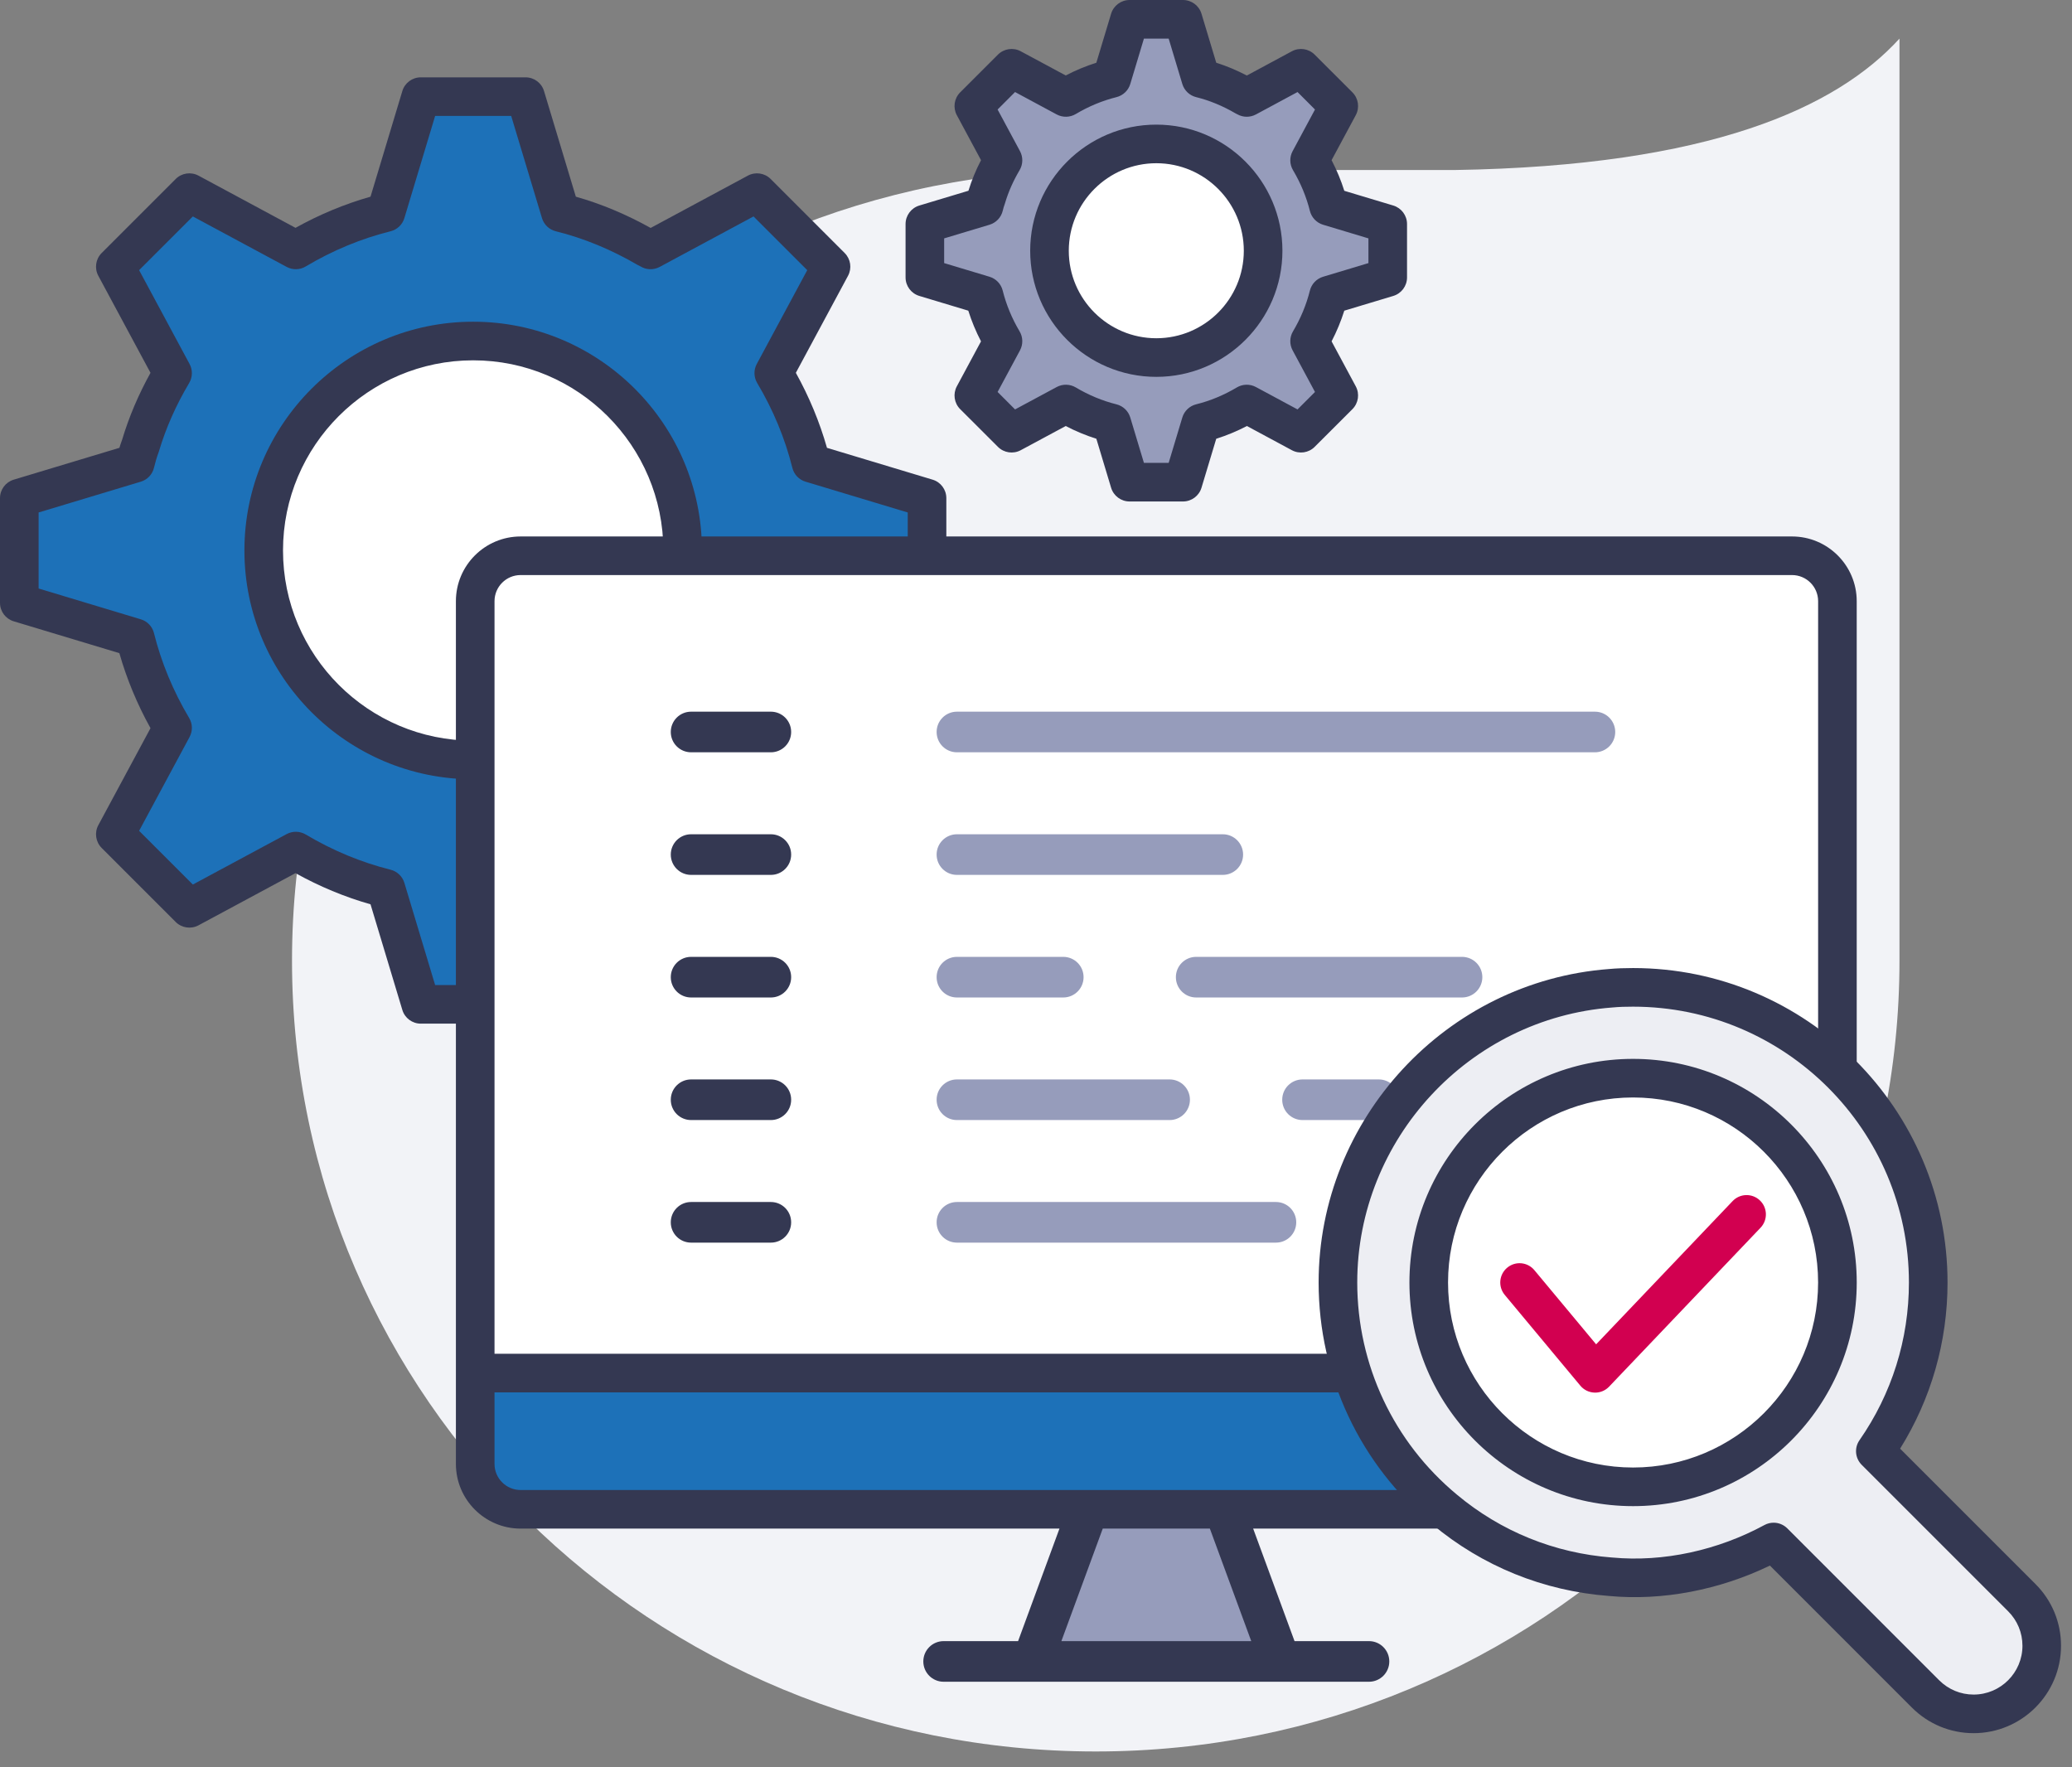
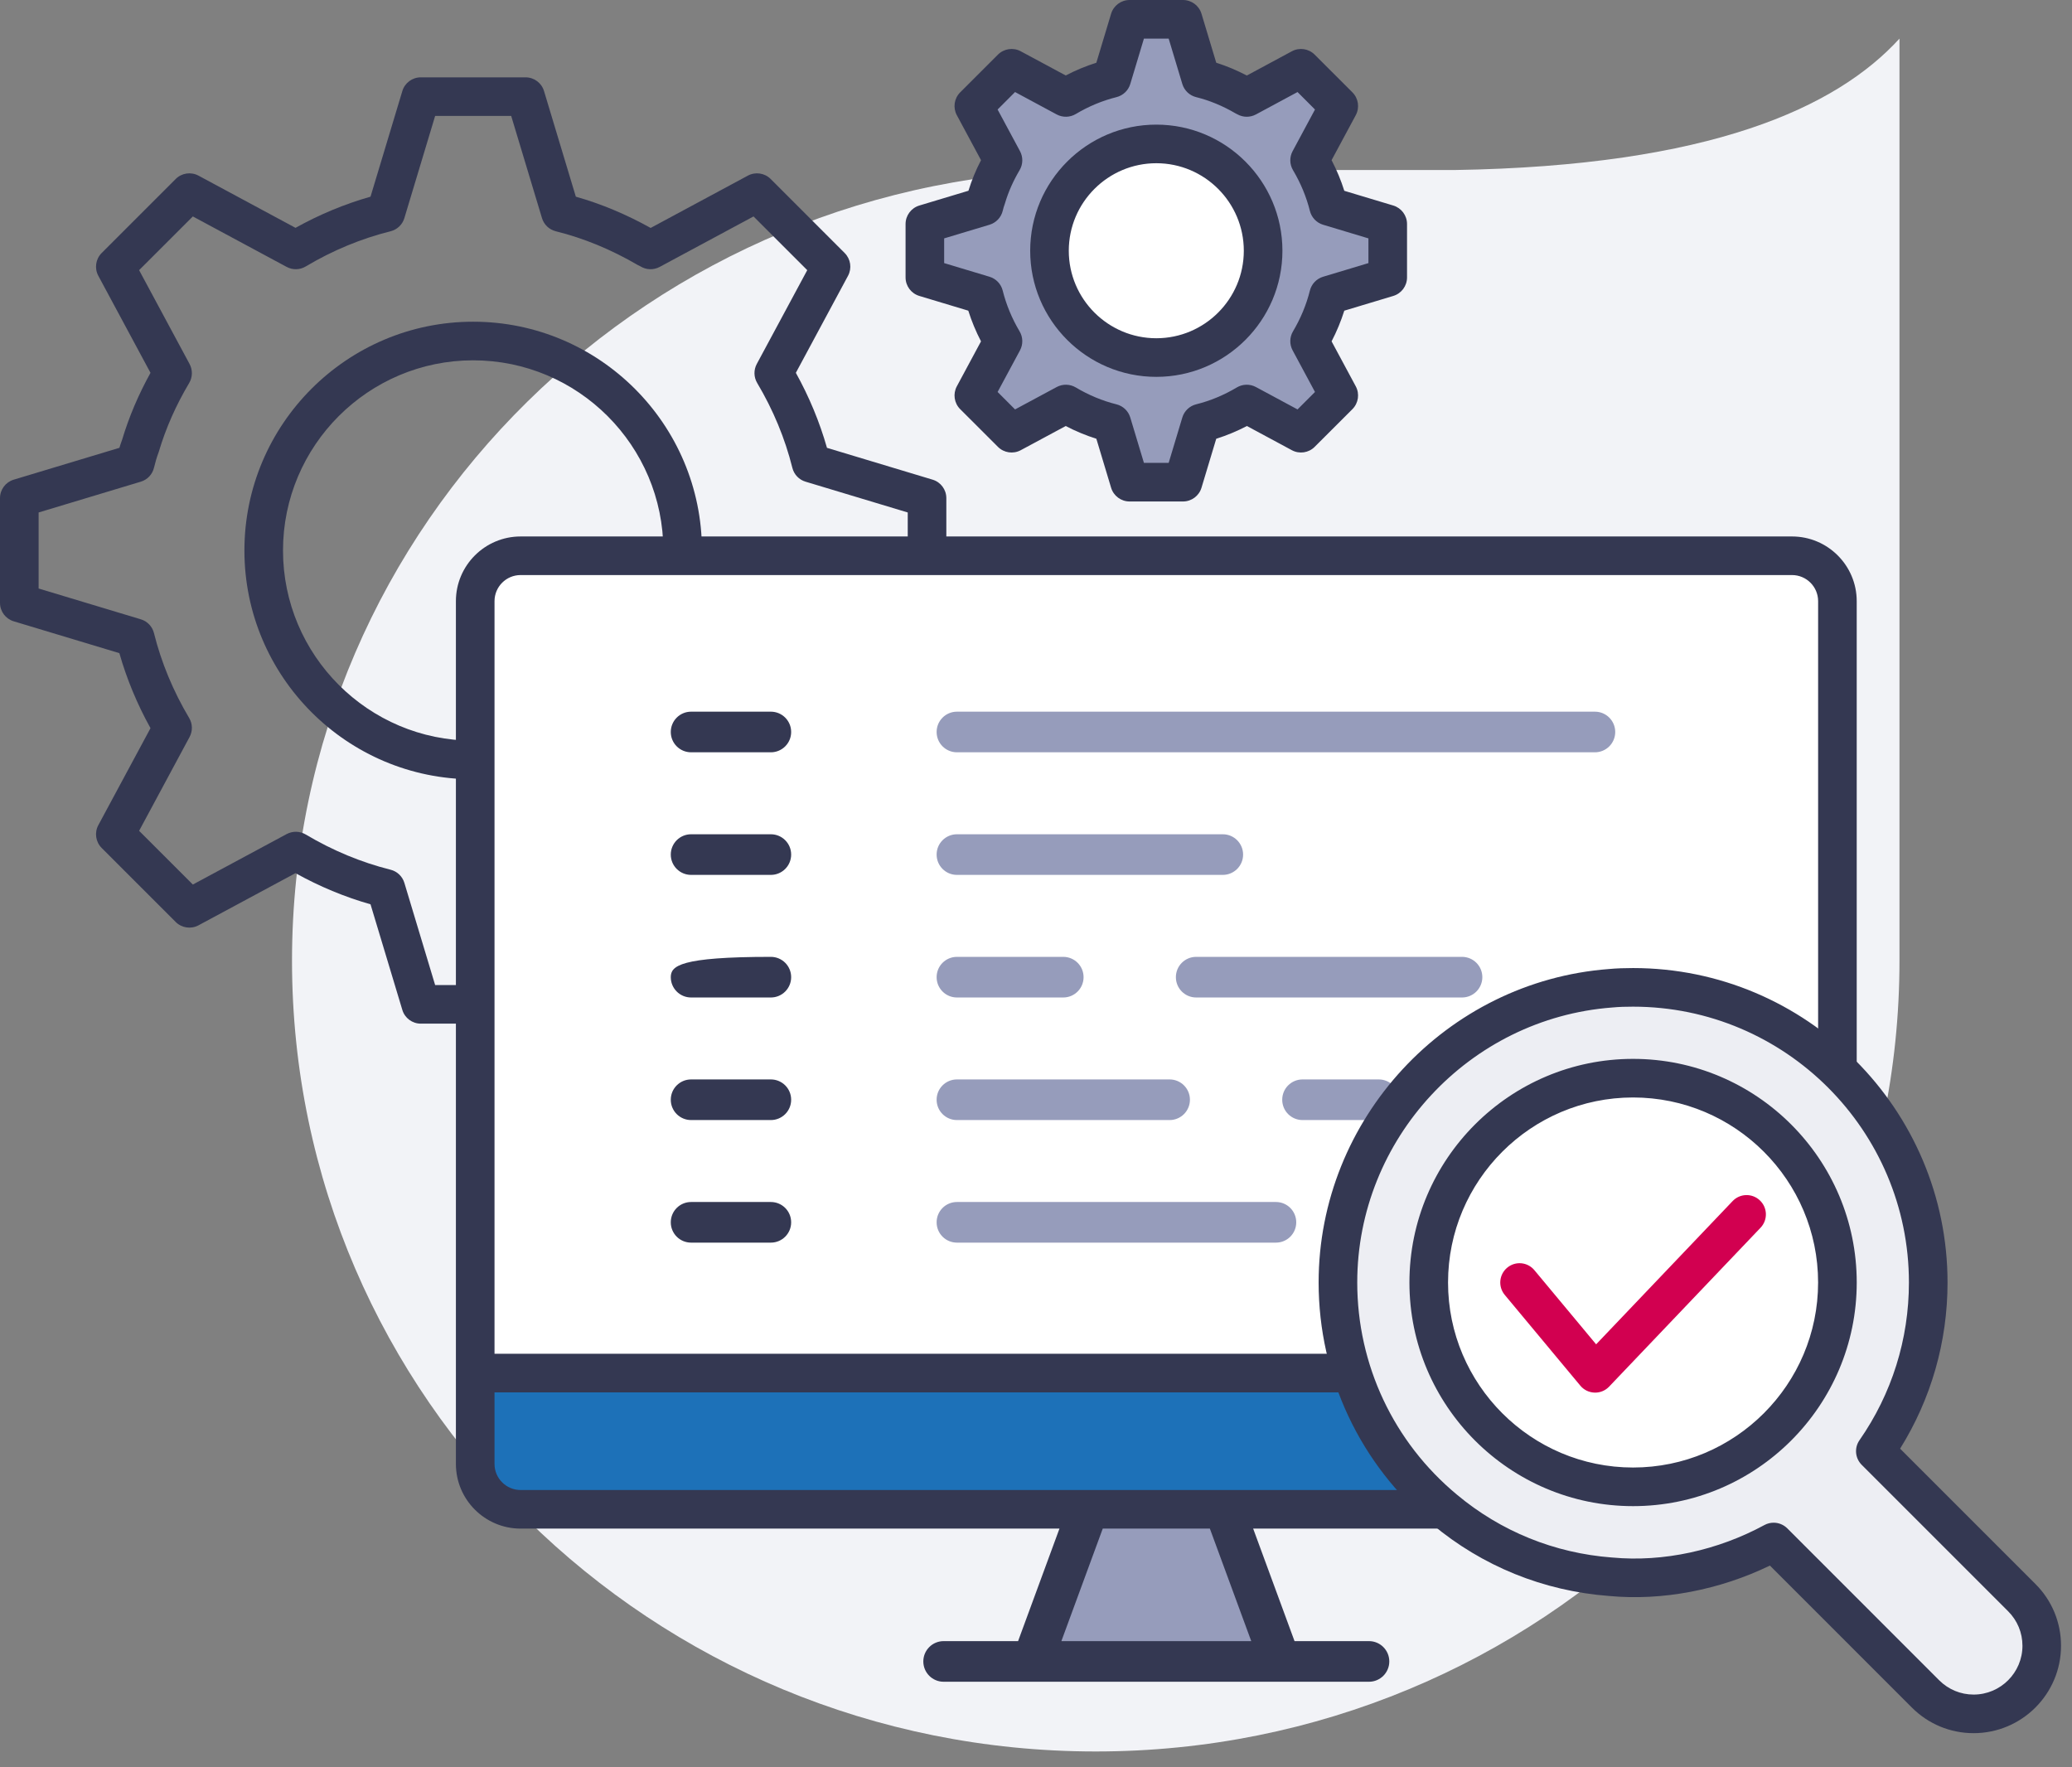
<svg xmlns="http://www.w3.org/2000/svg" width="102px" height="87px" viewBox="0 0 102 87" version="1.1">
  <rect x="0" y="0" width="102" height="87" fill="#808080" stroke="none" />
  <title>02.Icons/evaluation&amp;projection</title>
  <g id="Convergence" stroke="none" stroke-width="1" fill="none" fill-rule="evenodd">
    <g id="2.1-doctrine-technique--présentation" transform="translate(-374, -1176)">
      <g id="Établissement-de-santé" transform="translate(327, 1161)">
        <g id="Group" transform="translate(41, 0)">
          <path d="M59.94,101.221 L59.942,101.221 C81.794,101.221 99.507,83.794 99.507,62.296 L99.507,18.366 L99.507,16.901 C96.414,20.289 90.202,23.174 77.594,23.37 L59.94,23.37 C38.089,23.37 20.375,40.797 20.375,62.296 C20.375,83.794 38.089,101.221 59.94,101.221" id="Fill-1" fill="#F2F3F7" />
-           <path d="M39.605,42.099 C39.605,47.794 34.988,52.411 29.293,52.411 C23.598,52.411 18.981,47.794 18.981,42.099 C18.981,36.404 23.598,31.787 29.293,31.787 C34.988,31.787 39.605,36.404 39.605,42.099" id="Fill-3" fill="#FFFFFF" />
          <path d="M67.825,27.331 C67.825,30.137 65.55,32.411 62.744,32.411 C59.938,32.411 57.664,30.137 57.664,27.331 C57.664,24.524 59.938,22.25 62.744,22.25 C65.55,22.25 67.825,24.524 67.825,27.331" id="Fill-5" fill="#FFFFFF" />
-           <path d="M39.605,42.099 C39.605,36.409 34.981,31.787 29.293,31.787 C23.605,31.787 18.981,36.409 18.981,42.099 C18.981,47.789 23.605,52.411 29.293,52.411 C34.981,52.411 39.605,47.789 39.605,42.099 M37.886,27.232 C37.938,27.249 37.972,27.267 38.024,27.302 L43.266,24.483 L46.909,28.127 L44.091,33.368 C44.899,34.726 45.535,36.221 45.929,37.802 L51.636,39.521 L51.636,44.677 L45.929,46.396 C45.535,47.977 44.899,49.472 44.091,50.83 L46.909,56.071 L43.266,59.715 L38.024,56.896 C36.666,57.704 35.171,58.341 33.59,58.735 L31.871,64.441 L26.715,64.441 L24.996,58.735 C23.415,58.341 21.92,57.704 20.562,56.896 L15.321,59.715 L11.677,56.071 L14.495,50.83 C13.688,49.472 13.051,47.977 12.657,46.396 L6.951,44.677 L6.951,39.521 L12.657,37.802 C12.726,37.51 12.811,37.218 12.914,36.943 C13.293,35.671 13.842,34.469 14.495,33.368 L11.677,28.127 L15.321,24.483 L20.562,27.302 C21.92,26.494 23.415,25.857 24.996,25.463 L26.715,19.757 L31.871,19.757 L33.59,25.463 C35.119,25.841 36.564,26.46 37.886,27.232" id="Fill-7" fill="#1D71B8" />
          <path d="M27.421,63.492 L31.165,63.492 L32.681,58.461 C32.777,58.141 33.036,57.895 33.36,57.814 C34.806,57.453 36.211,56.869 37.538,56.079 C37.824,55.909 38.179,55.901 38.474,56.059 L43.094,58.544 L45.739,55.9 L43.254,51.281 C43.096,50.987 43.104,50.631 43.275,50.345 C44.064,49.018 44.647,47.612 45.007,46.165 C45.088,45.841 45.334,45.582 45.655,45.487 L50.686,43.971 L50.686,40.228 L45.655,38.712 C45.334,38.617 45.088,38.358 45.007,38.034 C44.646,36.585 44.063,35.179 43.275,33.854 C43.104,33.568 43.096,33.212 43.254,32.918 L45.739,28.299 L43.094,25.655 L38.474,28.14 C38.175,28.3 37.812,28.29 37.525,28.111 C37.484,28.094 37.445,28.076 37.407,28.053 C36.092,27.285 34.732,26.724 33.362,26.385 C33.037,26.305 32.778,26.059 32.681,25.738 L31.165,20.707 L27.421,20.707 L25.906,25.738 C25.81,26.058 25.551,26.304 25.227,26.385 C23.778,26.746 22.372,27.329 21.049,28.118 C20.764,28.29 20.408,28.298 20.113,28.14 L15.493,25.655 L12.848,28.299 L15.332,32.918 C15.49,33.212 15.483,33.567 15.313,33.854 C14.664,34.945 14.164,36.076 13.825,37.215 C13.819,37.235 13.812,37.255 13.805,37.275 C13.716,37.514 13.642,37.767 13.582,38.02 C13.505,38.351 13.257,38.615 12.932,38.712 L7.901,40.228 L7.901,43.971 L12.932,45.487 C13.252,45.582 13.498,45.841 13.579,46.165 C13.94,47.612 14.523,49.018 15.312,50.345 C15.483,50.631 15.491,50.987 15.332,51.281 L12.848,55.9 L15.493,58.544 L20.113,56.059 C20.407,55.902 20.762,55.91 21.049,56.079 C22.375,56.869 23.781,57.453 25.227,57.814 C25.551,57.895 25.81,58.141 25.906,58.461 L27.421,63.492 Z M31.871,65.392 L26.715,65.392 C26.296,65.392 25.926,65.118 25.806,64.716 L24.24,59.517 C22.969,59.156 21.731,58.641 20.547,57.983 L15.771,60.552 C15.403,60.75 14.945,60.683 14.649,60.387 L11.005,56.743 C10.709,56.447 10.642,55.991 10.84,55.621 L13.409,50.846 C12.751,49.661 12.238,48.423 11.876,47.153 L6.676,45.586 C6.275,45.466 6,45.096 6,44.677 L6,39.522 C6,39.103 6.275,38.733 6.676,38.613 L11.878,37.045 C11.919,36.91 11.964,36.775 12.013,36.643 C12.347,35.529 12.816,34.424 13.409,33.354 L10.84,28.577 C10.642,28.208 10.708,27.752 11.005,27.455 L14.649,23.811 C14.945,23.514 15.403,23.448 15.771,23.646 L20.547,26.216 C21.729,25.558 22.967,25.044 24.24,24.682 L25.806,19.483 C25.926,19.081 26.296,18.807 26.715,18.807 L31.871,18.807 C32.29,18.807 32.661,19.081 32.781,19.483 L34.347,24.682 C35.596,25.036 36.83,25.553 38.03,26.221 L42.816,23.646 C43.184,23.448 43.641,23.514 43.938,23.811 L47.581,27.455 C47.878,27.752 47.945,28.208 47.746,28.577 L45.178,33.353 C45.835,34.536 46.349,35.775 46.71,37.046 L51.911,38.613 C52.312,38.733 52.586,39.103 52.586,39.522 L52.586,44.677 C52.586,45.096 52.312,45.466 51.911,45.586 L46.71,47.153 C46.349,48.423 45.835,49.661 45.178,50.846 L47.746,55.621 C47.945,55.991 47.877,56.447 47.581,56.743 L43.938,60.387 C43.641,60.683 43.184,60.75 42.816,60.552 L38.039,57.983 C36.856,58.641 35.618,59.156 34.347,59.517 L32.781,64.716 C32.661,65.118 32.29,65.392 31.871,65.392 L31.871,65.392 Z M29.293,32.738 C24.131,32.738 19.932,36.937 19.932,42.099 C19.932,47.261 24.131,51.461 29.293,51.461 C34.455,51.461 38.655,47.261 38.655,42.099 C38.655,36.937 34.455,32.738 29.293,32.738 L29.293,32.738 Z M29.293,53.362 C23.083,53.362 18.032,48.309 18.032,42.099 C18.032,35.889 23.083,30.837 29.293,30.837 C35.503,30.837 40.555,35.889 40.555,42.099 C40.555,48.309 35.503,53.362 29.293,53.362 L29.293,53.362 Z" id="Fill-9" fill="#343852" />
          <path d="M68.181,27.343 C68.181,24.442 65.823,22.085 62.923,22.085 C60.022,22.085 57.664,24.442 57.664,27.343 C57.664,30.244 60.022,32.602 62.923,32.602 C65.823,32.602 68.181,30.244 68.181,27.343 M67.305,19.762 C67.331,19.77 67.348,19.78 67.375,19.799 L70.048,18.36 L71.906,20.218 L70.469,22.892 C70.88,23.584 71.205,24.346 71.406,25.152 L74.316,26.029 L74.316,28.659 L71.406,29.535 C71.205,30.34 70.88,31.104 70.469,31.796 L71.906,34.468 L70.048,36.327 L67.375,34.889 C66.682,35.301 65.92,35.626 65.114,35.827 L64.237,38.736 L61.608,38.736 L60.732,35.827 C59.925,35.626 59.163,35.301 58.471,34.889 L55.798,36.327 L53.94,34.468 L55.377,31.796 C54.965,31.104 54.641,30.34 54.439,29.535 L51.53,28.659 L51.53,26.029 L54.439,25.152 C54.475,25.003 54.518,24.855 54.57,24.715 C54.764,24.066 55.044,23.453 55.377,22.892 L53.94,20.218 L55.798,18.36 L58.471,19.799 C59.163,19.386 59.925,19.061 60.732,18.86 L61.608,15.95 L64.237,15.95 L65.114,18.86 C65.893,19.052 66.63,19.369 67.305,19.762" id="Fill-12" fill="#969CBB" />
          <path d="M62.313,37.786 L63.531,37.786 L64.203,35.553 C64.299,35.232 64.558,34.985 64.883,34.904 C65.577,34.732 66.252,34.451 66.888,34.072 C67.175,33.902 67.53,33.894 67.825,34.052 L69.875,35.155 L70.734,34.296 L69.632,32.246 C69.474,31.952 69.481,31.598 69.652,31.311 C70.031,30.673 70.31,29.998 70.483,29.305 C70.564,28.98 70.81,28.721 71.132,28.624 L73.365,27.952 L73.365,26.735 L71.132,26.063 C70.81,25.966 70.564,25.707 70.483,25.382 C70.31,24.691 70.031,24.016 69.652,23.377 C69.481,23.09 69.474,22.735 69.632,22.442 L70.734,20.391 L69.875,19.531 L67.825,20.635 C67.54,20.787 67.196,20.785 66.915,20.629 C66.884,20.615 66.854,20.6 66.825,20.583 C66.194,20.214 65.541,19.944 64.885,19.782 C64.559,19.702 64.3,19.456 64.203,19.134 L63.531,16.901 L62.313,16.901 L61.641,19.134 C61.545,19.455 61.286,19.701 60.961,19.782 C60.268,19.955 59.593,20.235 58.957,20.614 C58.668,20.785 58.313,20.791 58.02,20.635 L55.969,19.531 L55.11,20.391 L56.213,22.442 C56.37,22.735 56.363,23.09 56.193,23.376 C55.882,23.9 55.642,24.442 55.48,24.985 C55.474,25.006 55.467,25.027 55.46,25.048 C55.421,25.151 55.389,25.262 55.364,25.371 C55.286,25.701 55.038,25.964 54.713,26.063 L52.479,26.735 L52.479,27.952 L54.713,28.624 C55.034,28.721 55.28,28.98 55.361,29.305 C55.534,29.998 55.813,30.673 56.192,31.311 C56.363,31.598 56.37,31.952 56.213,32.246 L55.11,34.296 L55.969,35.155 L58.02,34.052 C58.313,33.895 58.668,33.902 58.957,34.072 C59.593,34.451 60.268,34.732 60.961,34.904 C61.286,34.985 61.545,35.232 61.641,35.553 L62.313,37.786 Z M64.237,39.687 L61.607,39.687 C61.188,39.687 60.818,39.411 60.697,39.01 L59.971,36.599 C59.456,36.436 58.951,36.227 58.463,35.972 L56.248,37.163 C55.879,37.361 55.423,37.295 55.126,36.998 L53.267,35.141 C52.971,34.844 52.904,34.389 53.102,34.019 L54.293,31.804 C54.039,31.315 53.83,30.81 53.667,30.294 L51.256,29.568 C50.854,29.447 50.579,29.077 50.579,28.658 L50.579,26.028 C50.579,25.61 50.854,25.239 51.256,25.118 L53.675,24.39 C53.831,23.881 54.038,23.376 54.294,22.885 L53.102,20.669 C52.904,20.299 52.971,19.844 53.267,19.547 L55.126,17.689 C55.423,17.393 55.879,17.325 56.248,17.524 L58.463,18.715 C58.951,18.46 59.456,18.251 59.971,18.088 L60.697,15.677 C60.818,15.276 61.188,15 61.607,15 L64.237,15 C64.656,15 65.026,15.276 65.147,15.677 L65.873,18.088 C66.382,18.249 66.885,18.46 67.378,18.718 L69.596,17.524 C69.965,17.325 70.422,17.393 70.718,17.689 L72.577,19.547 C72.873,19.844 72.94,20.299 72.742,20.669 L71.551,22.884 C71.805,23.373 72.015,23.877 72.177,24.393 L74.589,25.118 C74.99,25.239 75.265,25.61 75.265,26.028 L75.265,28.658 C75.265,29.077 74.99,29.447 74.589,29.568 L72.177,30.294 C72.014,30.81 71.805,31.315 71.551,31.804 L72.742,34.019 C72.94,34.389 72.873,34.844 72.577,35.141 L70.718,36.998 C70.422,37.295 69.965,37.361 69.596,37.163 L67.383,35.972 C66.894,36.227 66.389,36.436 65.873,36.599 L65.147,39.01 C65.026,39.411 64.656,39.687 64.237,39.687 L64.237,39.687 Z M62.923,23.035 C60.547,23.035 58.614,24.968 58.614,27.344 C58.614,29.719 60.547,31.651 62.923,31.651 C65.298,31.651 67.23,29.719 67.23,27.344 C67.23,24.968 65.298,23.035 62.923,23.035 L62.923,23.035 Z M62.923,33.552 C59.499,33.552 56.714,30.767 56.714,27.344 C56.714,23.92 59.499,21.135 62.923,21.135 C66.345,21.135 69.131,23.92 69.131,27.344 C69.131,30.767 66.345,33.552 62.923,33.552 L62.923,33.552 Z" id="Fill-14" fill="#343852" />
          <path d="M96.452,82.594 L96.452,87.065 C96.452,88.294 95.446,89.3 94.217,89.3 L67.393,89.3 L58.452,89.3 L31.629,89.3 C30.4,89.3 29.393,88.294 29.393,87.065 L29.393,82.594 L33.864,82.594 L96.452,82.594 Z" id="Fill-16" fill="#1D71B8" />
          <path d="M96.452,44.594 L96.452,82.594 L33.864,82.594 L29.393,82.594 L29.393,44.594 C29.393,43.364 30.4,42.359 31.629,42.359 L94.217,42.359 C95.446,42.359 96.452,43.364 96.452,44.594" id="Fill-18" fill="#FFFFFF" />
          <polygon id="Fill-20" fill="#969CBB" points="66.412 89.673 69.029 96.789 56.815 96.789 59.433 89.673" />
          <path d="M95.502,81.644 L30.344,81.644 L30.344,44.594 C30.344,43.885 30.92,43.309 31.628,43.309 L94.217,43.309 C94.926,43.309 95.502,43.885 95.502,44.594 L95.502,81.644 Z M95.502,87.065 C95.502,87.774 94.926,88.35 94.217,88.35 L31.628,88.35 C30.92,88.35 30.344,87.774 30.344,87.065 L30.344,83.544 L95.502,83.544 L95.502,87.065 Z M58.249,95.789 L60.286,90.25 L65.559,90.25 L67.596,95.789 L58.249,95.789 Z M94.217,41.409 L31.628,41.409 C29.872,41.409 28.443,42.837 28.443,44.594 L28.443,87.065 C28.443,88.822 29.872,90.25 31.628,90.25 L58.155,90.25 L56.118,95.789 L52.453,95.789 C51.9,95.789 51.453,96.236 51.453,96.789 C51.453,97.341 51.9,97.789 52.453,97.789 L73.392,97.789 C73.944,97.789 74.392,97.341 74.392,96.789 C74.392,96.236 73.944,95.789 73.392,95.789 L69.727,95.789 L67.69,90.25 L94.217,90.25 C95.974,90.25 97.402,88.822 97.402,87.065 L97.402,44.594 C97.402,42.837 95.974,41.409 94.217,41.409 L94.217,41.409 Z" id="Fill-22" fill="#343852" />
-           <path d="M44.947,75.172 C44.947,74.619 44.5,74.172 43.947,74.172 L40.021,74.172 C39.468,74.172 39.021,74.619 39.021,75.172 C39.021,75.725 39.468,76.172 40.021,76.172 L43.947,76.172 C44.5,76.172 44.947,75.725 44.947,75.172 M44.947,69.138 C44.947,68.585 44.5,68.138 43.947,68.138 L40.021,68.138 C39.468,68.138 39.021,68.585 39.021,69.138 C39.021,69.691 39.468,70.138 40.021,70.138 L43.947,70.138 C44.5,70.138 44.947,69.691 44.947,69.138 M44.947,63.104 C44.947,62.551 44.5,62.104 43.947,62.104 L40.021,62.104 C39.468,62.104 39.021,62.551 39.021,63.104 C39.021,63.656 39.468,64.104 40.021,64.104 L43.947,64.104 C44.5,64.104 44.947,63.656 44.947,63.104 M44.947,57.069 C44.947,56.517 44.5,56.069 43.947,56.069 L40.021,56.069 C39.468,56.069 39.021,56.517 39.021,57.069 C39.021,57.622 39.468,58.069 40.021,58.069 L43.947,58.069 C44.5,58.069 44.947,57.622 44.947,57.069 M43.947,52.034 L40.021,52.034 C39.468,52.034 39.021,51.587 39.021,51.034 C39.021,50.482 39.468,50.034 40.021,50.034 L43.947,50.034 C44.5,50.034 44.947,50.482 44.947,51.034 C44.947,51.587 44.5,52.034 43.947,52.034" id="Fill-24" fill="#343852" />
+           <path d="M44.947,75.172 C44.947,74.619 44.5,74.172 43.947,74.172 L40.021,74.172 C39.468,74.172 39.021,74.619 39.021,75.172 C39.021,75.725 39.468,76.172 40.021,76.172 L43.947,76.172 C44.5,76.172 44.947,75.725 44.947,75.172 M44.947,69.138 C44.947,68.585 44.5,68.138 43.947,68.138 L40.021,68.138 C39.468,68.138 39.021,68.585 39.021,69.138 C39.021,69.691 39.468,70.138 40.021,70.138 L43.947,70.138 C44.5,70.138 44.947,69.691 44.947,69.138 M44.947,63.104 C44.947,62.551 44.5,62.104 43.947,62.104 C39.468,62.104 39.021,62.551 39.021,63.104 C39.021,63.656 39.468,64.104 40.021,64.104 L43.947,64.104 C44.5,64.104 44.947,63.656 44.947,63.104 M44.947,57.069 C44.947,56.517 44.5,56.069 43.947,56.069 L40.021,56.069 C39.468,56.069 39.021,56.517 39.021,57.069 C39.021,57.622 39.468,58.069 40.021,58.069 L43.947,58.069 C44.5,58.069 44.947,57.622 44.947,57.069 M43.947,52.034 L40.021,52.034 C39.468,52.034 39.021,51.587 39.021,51.034 C39.021,50.482 39.468,50.034 40.021,50.034 L43.947,50.034 C44.5,50.034 44.947,50.482 44.947,51.034 C44.947,51.587 44.5,52.034 43.947,52.034" id="Fill-24" fill="#343852" />
          <path d="M69.811,75.172 C69.811,74.619 69.365,74.172 68.811,74.172 L53.108,74.172 C52.554,74.172 52.108,74.619 52.108,75.172 C52.108,75.725 52.554,76.172 53.108,76.172 L68.811,76.172 C69.365,76.172 69.811,75.725 69.811,75.172 M74.874,69.138 C74.874,68.585 74.425,68.138 73.874,68.138 L70.121,68.138 C69.567,68.138 69.121,68.585 69.121,69.138 C69.121,69.691 69.567,70.138 70.121,70.138 L73.874,70.138 C74.425,70.138 74.874,69.691 74.874,69.138 M64.578,69.138 C64.578,68.585 64.129,68.138 63.578,68.138 L53.108,68.138 C52.554,68.138 52.108,68.585 52.108,69.138 C52.108,69.691 52.554,70.138 53.108,70.138 L63.578,70.138 C64.129,70.138 64.578,69.691 64.578,69.138 M78.972,63.104 C78.972,62.551 78.525,62.104 77.972,62.104 L64.885,62.104 C64.332,62.104 63.886,62.551 63.886,63.104 C63.886,63.656 64.332,64.104 64.885,64.104 L77.972,64.104 C78.525,64.104 78.972,63.656 78.972,63.104 M59.342,63.104 C59.342,62.551 58.895,62.104 58.342,62.104 L53.108,62.104 C52.554,62.104 52.108,62.551 52.108,63.104 C52.108,63.656 52.554,64.104 53.108,64.104 L58.342,64.104 C58.895,64.104 59.342,63.656 59.342,63.104 M67.195,57.069 C67.195,56.517 66.748,56.069 66.195,56.069 L53.108,56.069 C52.554,56.069 52.108,56.517 52.108,57.069 C52.108,57.622 52.554,58.069 53.108,58.069 L66.195,58.069 C66.748,58.069 67.195,57.622 67.195,57.069 M84.514,52.034 L53.108,52.034 C52.554,52.034 52.108,51.587 52.108,51.034 C52.108,50.482 52.554,50.034 53.108,50.034 L84.514,50.034 C85.067,50.034 85.514,50.482 85.514,51.034 C85.514,51.587 85.067,52.034 84.514,52.034" id="Fill-26" fill="#969CBB" />
          <path d="M96.452,78.135 C96.452,72.58 91.948,68.076 86.393,68.076 C80.839,68.076 76.334,72.58 76.334,78.135 C76.334,83.69 80.839,88.194 86.393,88.194 C91.948,88.194 96.452,83.69 96.452,78.135 L96.452,78.135 Z M105.527,93.648 C106.131,94.251 106.511,95.09 106.511,96.017 C106.511,97.873 105.013,99.37 103.158,99.37 C102.23,99.37 101.392,98.99 100.788,98.387 L93.312,90.909 C91.255,92.027 88.897,92.664 86.393,92.664 C86.013,92.664 85.644,92.653 85.276,92.62 C82.18,92.385 79.363,91.189 77.117,89.311 C73.909,86.652 71.864,82.627 71.864,78.135 C71.864,70.49 77.776,64.22 85.276,63.65 C85.644,63.617 86.013,63.606 86.393,63.606 C94.418,63.606 100.923,70.111 100.923,78.135 C100.923,81.219 99.961,84.081 98.318,86.439 L105.527,93.648 Z" id="Fill-28" fill="#EDEEF3" />
          <path d="M86.393,68.076 C91.947,68.076 96.452,72.579 96.452,78.135 C96.452,83.69 91.947,88.194 86.393,88.194 C80.839,88.194 76.334,83.69 76.334,78.135 C76.334,72.579 80.839,68.076 86.393,68.076" id="Fill-30" fill="#FFFFFF" />
          <path d="M93.311,89.959 C93.558,89.959 93.8,90.055 93.984,90.237 L101.46,97.715 C101.915,98.17 102.517,98.42 103.157,98.42 C104.483,98.42 105.561,97.342 105.561,96.017 C105.561,95.377 105.311,94.774 104.856,94.319 L97.647,87.11 C97.322,86.785 97.275,86.273 97.54,85.896 C99.13,83.611 99.972,80.928 99.972,78.135 C99.972,70.647 93.879,64.556 86.392,64.556 C86.043,64.556 85.704,64.564 85.364,64.597 C78.32,65.131 72.814,71.077 72.814,78.135 C72.814,82.186 74.603,85.992 77.722,88.579 C79.888,90.39 82.525,91.458 85.347,91.672 C85.353,91.672 85.358,91.673 85.364,91.673 C87.894,91.911 90.576,91.313 92.859,90.074 C93.001,89.997 93.156,89.959 93.311,89.959 M103.157,100.32 C102.01,100.32 100.93,99.872 100.117,99.059 L93.129,92.07 C90.671,93.259 87.858,93.818 85.197,93.565 C81.978,93.32 78.975,92.102 76.507,90.039 C72.954,87.093 70.913,82.753 70.913,78.135 C70.913,70.09 77.191,63.312 85.204,62.703 C85.585,62.668 85.983,62.655 86.392,62.655 C94.927,62.655 101.873,69.6 101.873,78.135 C101.873,81.05 101.067,83.861 99.538,86.314 L106.2,92.976 C107.013,93.789 107.46,94.869 107.46,96.017 C107.46,98.39 105.531,100.32 103.157,100.32 M86.392,69.026 C81.371,69.026 77.284,73.112 77.284,78.135 C77.284,83.157 81.371,87.243 86.392,87.243 C91.415,87.243 95.501,83.157 95.501,78.135 C95.501,73.112 91.415,69.026 86.392,69.026 M86.392,89.144 C80.323,89.144 75.383,84.205 75.383,78.135 C75.383,72.064 80.323,67.126 86.392,67.126 C92.463,67.126 97.403,72.064 97.403,78.135 C97.403,84.205 92.463,89.144 86.392,89.144" id="Fill-32" fill="#343852" />
          <path d="M84.526,83.556 C84.515,83.556 84.505,83.556 84.494,83.555 C84.223,83.546 83.969,83.422 83.796,83.213 L80.074,78.743 C79.739,78.339 79.794,77.741 80.197,77.405 C80.598,77.07 81.198,77.122 81.535,77.528 L84.574,81.178 L91.294,74.126 C91.656,73.746 92.258,73.732 92.636,74.094 C93.016,74.455 93.031,75.057 92.669,75.437 L85.213,83.261 C85.034,83.45 84.786,83.556 84.526,83.556" id="Fill-34" fill="#D20050" />
        </g>
      </g>
    </g>
  </g>
</svg>